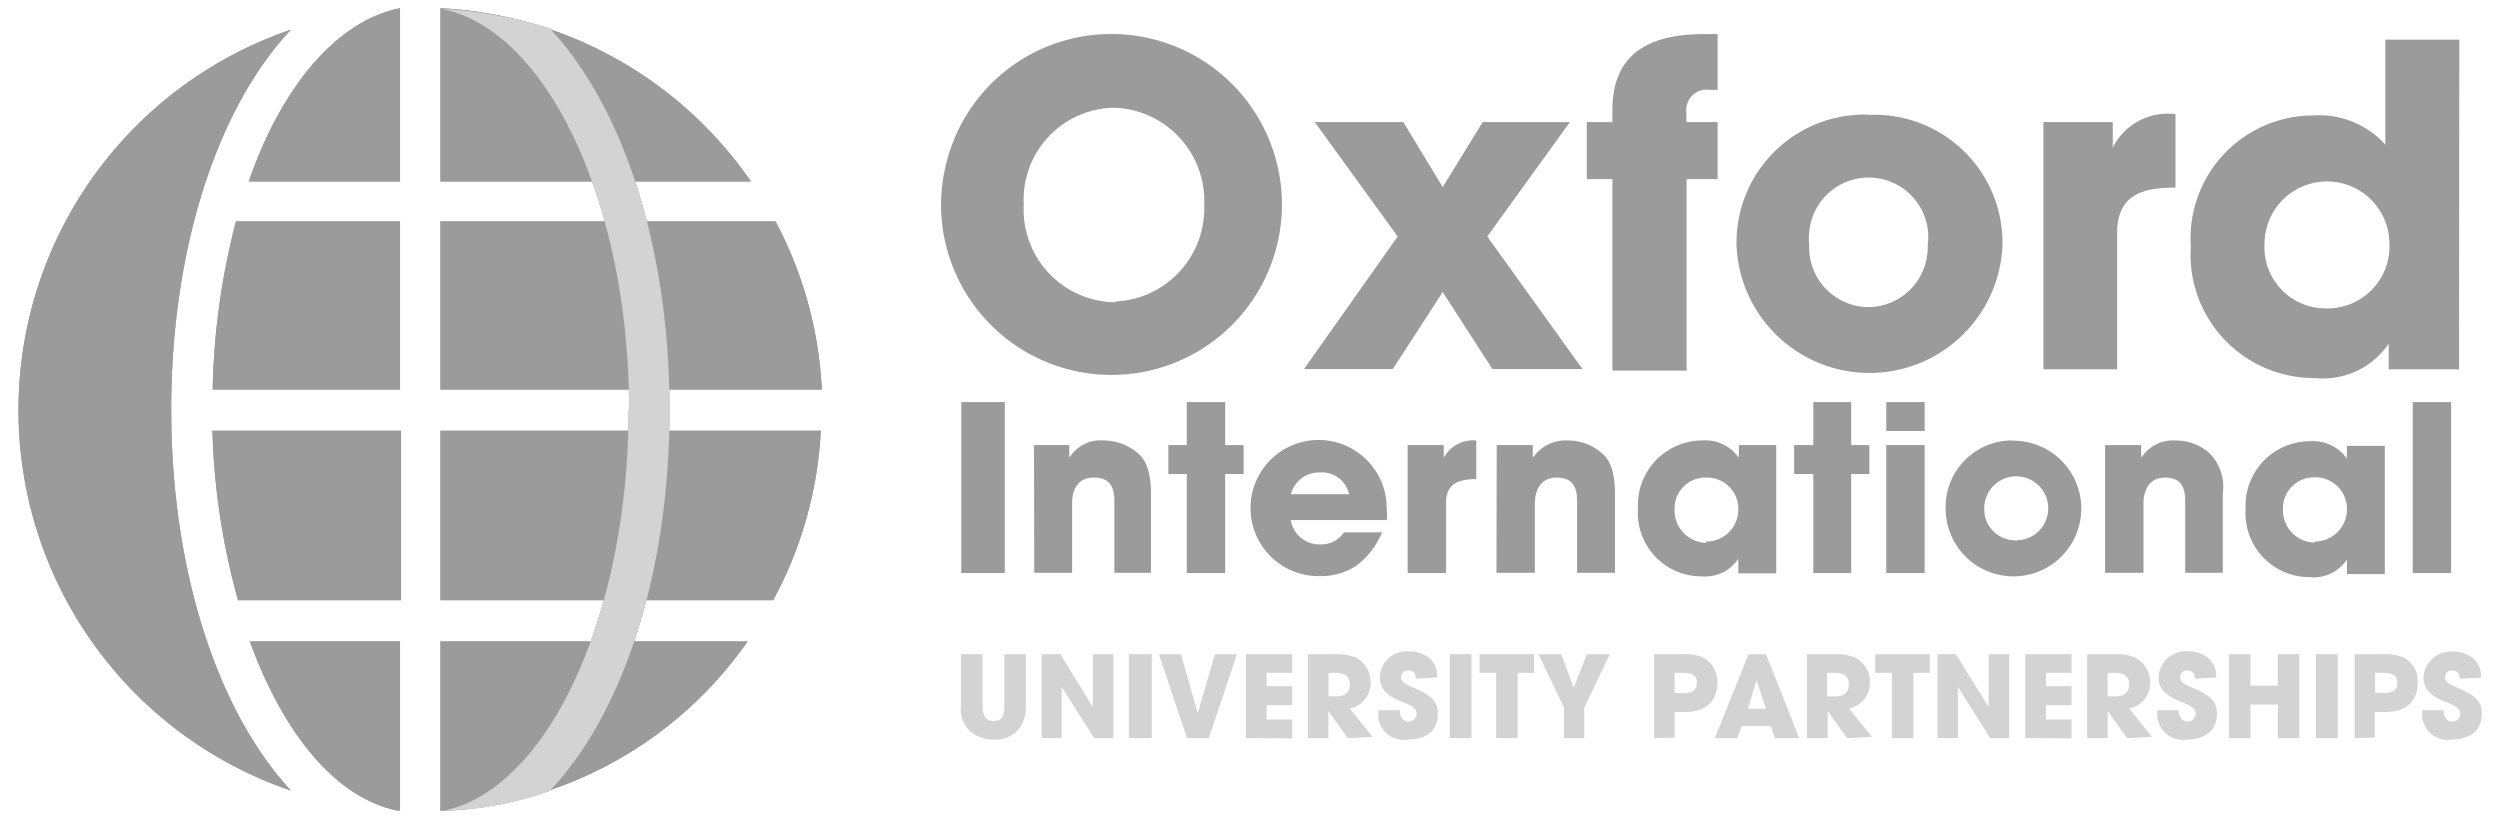
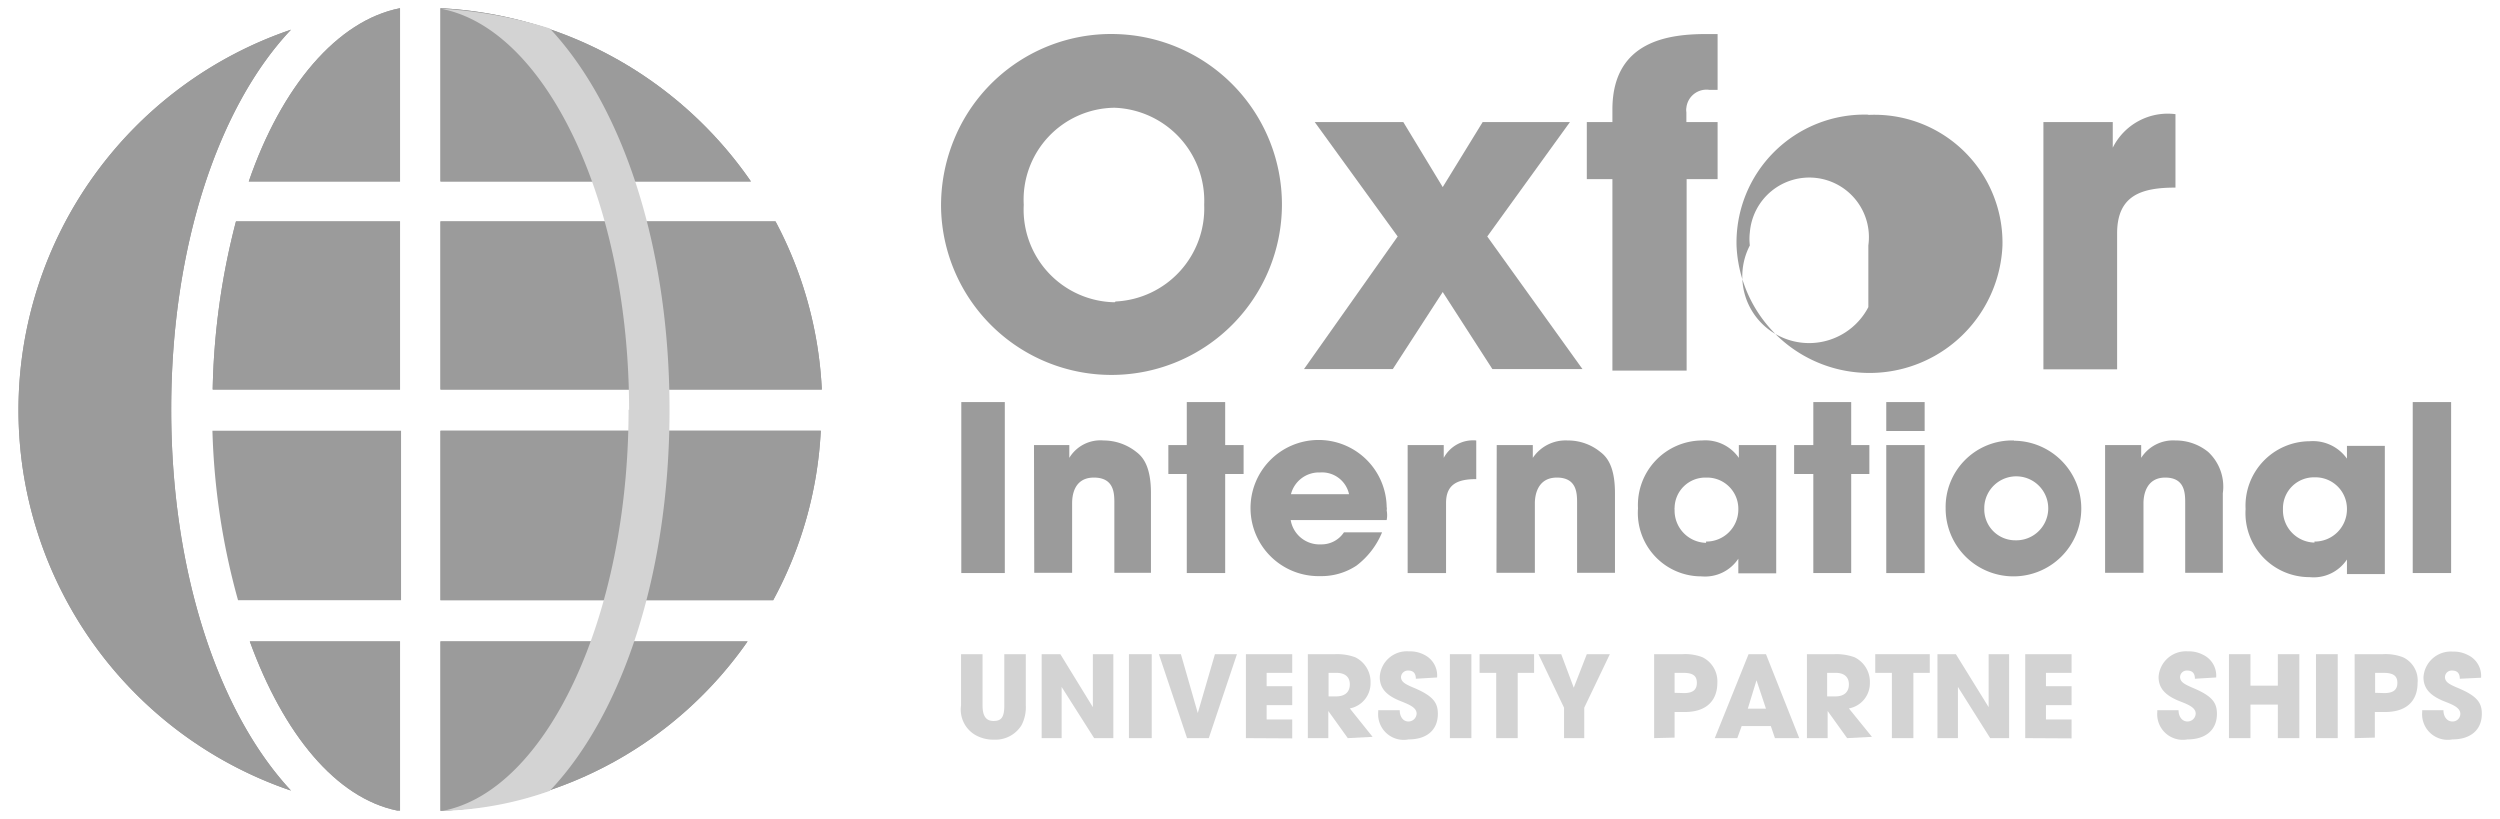
<svg xmlns="http://www.w3.org/2000/svg" id="Layer_1" data-name="Layer 1" viewBox="0 0 97.68 32">
  <defs>
    <style>.cls-1{fill:#9b9b9b;}.cls-2{fill:#d3d3d3;}</style>
  </defs>
  <rect class="cls-1" x="37.56" y="15.71" width="1.7" height="6.68" />
  <path class="cls-1" d="M40.4,17.39h1.38v.5h0a1.42,1.42,0,0,1,1.34-.68,2.06,2.06,0,0,1,1.28.45c.28.21.57.6.57,1.61v3.11H43.54V19.66c0-.37,0-1-.8-1s-.85.75-.85,1v2.72H40.41Z" />
  <polygon class="cls-1" points="47.87 17.39 48.59 17.39 48.59 18.52 47.87 18.52 47.87 22.39 46.37 22.39 46.37 18.52 45.65 18.52 45.65 17.39 46.37 17.39 46.37 15.71 47.87 15.71 47.87 17.39" />
  <path class="cls-1" d="M52.71,19.31a1.08,1.08,0,0,0-1.13-.85,1.13,1.13,0,0,0-1.14.85ZM54,20.8a3.12,3.12,0,0,1-1,1.3,2.48,2.48,0,0,1-1.42.41,2.66,2.66,0,1,1,2.6-2.7.28.28,0,0,1,0,.13,1,1,0,0,1,0,.38H50.43a1.14,1.14,0,0,0,1.18.95,1.05,1.05,0,0,0,.9-.47Z" />
  <path class="cls-1" d="M55,17.39h1.41v.5h0a1.3,1.3,0,0,1,1.27-.68v1.51c-.7,0-1.18.18-1.18.93v2.74H55Z" />
  <path class="cls-1" d="M58.48,17.39h1.41v.5h0a1.54,1.54,0,0,1,1.36-.68,2,2,0,0,1,1.28.45c.28.21.57.6.57,1.61v3.11H61.62V19.66c0-.37,0-1-.79-1s-.86.75-.86,1v2.72h-1.5Z" />
  <path class="cls-1" d="M66.66,21.16a1.25,1.25,0,0,0,1.26-1.25v0a1.22,1.22,0,0,0-1.2-1.25h-.07a1.2,1.2,0,0,0-1.22,1.18.22.22,0,0,0,0,.08,1.26,1.26,0,0,0,1.23,1.29M69.4,22.4H67.92v-.57h0a1.56,1.56,0,0,1-1.44.69A2.48,2.48,0,0,1,64,19.86a2.52,2.52,0,0,1,2.5-2.65,1.59,1.59,0,0,1,1.44.68h0v-.5H69.4Z" />
  <polygon class="cls-1" points="72.33 17.39 73.04 17.39 73.04 18.52 72.33 18.52 72.33 22.39 70.85 22.39 70.85 18.52 70.1 18.52 70.1 17.39 70.85 17.39 70.85 15.71 72.33 15.71 72.33 17.39" />
  <path class="cls-1" d="M75.2,22.39H73.7v-5h1.5Zm0-5.55H73.7V15.71h1.5Z" />
  <path class="cls-1" d="M78.72,21.11a1.25,1.25,0,1,0-1.19-1.3v.05a1.21,1.21,0,0,0,1.16,1.25h0m0-3.89a2.65,2.65,0,1,1-2.67,2.64,2.6,2.6,0,0,1,2.53-2.65h.14" />
  <path class="cls-1" d="M82.25,17.39h1.41v.5h0A1.48,1.48,0,0,1,85,17.21a2,2,0,0,1,1.28.45,1.85,1.85,0,0,1,.57,1.61v3.11H85.38V19.66c0-.37,0-1-.78-1s-.85.75-.85,1v2.72h-1.5Z" />
  <path class="cls-1" d="M90.43,21.16A1.26,1.26,0,0,0,91.7,19.9v0a1.23,1.23,0,0,0-1.21-1.25h-.06a1.21,1.21,0,0,0-1.23,1.19v.07a1.26,1.26,0,0,0,1.23,1.29m2.75,1.23H91.7v-.57h0a1.56,1.56,0,0,1-1.46.69,2.5,2.5,0,0,1-2.5-2.66,2.52,2.52,0,0,1,2.5-2.65,1.63,1.63,0,0,1,1.46.68h0v-.5h1.48Z" />
  <rect class="cls-1" x="94.27" y="15.71" width="1.5" height="6.68" />
  <path class="cls-1" d="M8.3,16.83a27.43,27.43,0,0,0,1,6.62h6.37V16.83Z" />
  <path class="cls-1" d="M15.63,7.09V.32h0C13.18.8,11,3.37,9.72,7.09Z" />
  <path class="cls-1" d="M15.52,31.67h.11V25.06H9.76c1.32,3.63,3.37,6.12,5.76,6.61" />
  <path class="cls-1" d="M17.21,7.09H29.34A15.7,15.7,0,0,0,17.21.32Z" />
  <path class="cls-1" d="M17.21,25.06v6.62a15.49,15.49,0,0,0,12-6.62Z" />
  <path class="cls-1" d="M6.69,16c0-6.4,1.86-11.86,4.68-14.84a15.7,15.7,0,0,0,0,29.73C8.55,27.86,6.69,22.4,6.69,16" />
  <path class="cls-1" d="M15.63,15.22V8.65H9.22a28,28,0,0,0-.91,6.57Z" />
  <path class="cls-1" d="M32.11,16.83H17.21v6.62h13a15.51,15.51,0,0,0,1.86-6.62" />
  <path class="cls-1" d="M30.3,8.65H17.21v6.57h14.9A15.56,15.56,0,0,0,30.3,8.65" />
-   <path class="cls-1" d="M24.56,16c0,8.11-3.2,14.88-7.25,15.68a13.5,13.5,0,0,0,4.17-.78c2.85-3,4.68-8.49,4.68-14.89S24.32,4.14,21.48,1.11A17.75,17.75,0,0,0,17.22.34c4.11.77,7.36,7.54,7.36,15.68" />
-   <path class="cls-1" d="M8.3,16.83a27.43,27.43,0,0,0,1,6.62h6.37V16.83Z" />
  <path class="cls-1" d="M15.63,7.09V.32h0C13.18.8,11,3.37,9.72,7.09Z" />
  <path class="cls-1" d="M15.52,31.67h.11V25.06H9.76c1.32,3.63,3.37,6.12,5.76,6.61" />
  <path class="cls-1" d="M17.21,7.09H29.34A15.7,15.7,0,0,0,17.21.32Z" />
  <path class="cls-1" d="M17.21,25.06v6.62a15.49,15.49,0,0,0,12-6.62Z" />
  <path class="cls-1" d="M6.69,16c0-6.4,1.86-11.86,4.68-14.84a15.7,15.7,0,0,0,0,29.73C8.55,27.86,6.69,22.4,6.69,16" />
  <path class="cls-1" d="M15.63,15.22V8.65H9.22a28,28,0,0,0-.91,6.57Z" />
  <path class="cls-1" d="M32.11,16.83H17.21v6.62h13a15.51,15.51,0,0,0,1.86-6.62" />
  <path class="cls-1" d="M30.3,8.65H17.21v6.57h14.9A15.56,15.56,0,0,0,30.3,8.65" />
  <path class="cls-2" d="M24.56,16c0,8.11-3.2,14.88-7.25,15.68a13.5,13.5,0,0,0,4.17-.78c2.85-3,4.68-8.49,4.68-14.89S24.32,4.14,21.48,1.11A17.75,17.75,0,0,0,17.22.34c4.11.77,7.36,7.54,7.36,15.68" />
-   <path class="cls-1" d="M90.9,12.05a2.42,2.42,0,0,0,2.46-2.52,2.44,2.44,0,0,0-4.88,0,2.39,2.39,0,0,0,2.42,2.52m5.18,2.38H93.33v-1h0a3.1,3.1,0,0,1-2.89,1.34,4.82,4.82,0,0,1-4.84-5.14,4.8,4.8,0,0,1,4.79-5.12,3.49,3.49,0,0,1,2.81,1.14V1.55h2.89Z" />
  <path class="cls-1" d="M43.59,11.78A3.64,3.64,0,0,0,47.05,8a3.64,3.64,0,0,0-3.5-3.79A3.59,3.59,0,0,0,40,8a3.62,3.62,0,0,0,3.55,3.81M43.54,1.33a6.66,6.66,0,1,1-6.77,6.83,6.78,6.78,0,0,1,.52-2.74,6.63,6.63,0,0,1,6.27-4.09" />
  <polygon class="cls-1" points="61.34 4.77 58.11 9.24 61.83 14.42 58.31 14.42 56.37 11.41 54.42 14.42 50.95 14.42 54.61 9.24 51.37 4.77 54.83 4.77 56.37 7.31 57.93 4.77 61.34 4.77" />
  <path class="cls-1" d="M63,7H62V4.77H63V4.28c0-2.73,2.28-2.95,3.69-2.95h.42V3.51h-.33a.79.79,0,0,0-.89.7.48.48,0,0,0,0,.17v.39h1.22V7H65.9v7.48H63Z" />
-   <path class="cls-1" d="M73,12a2.34,2.34,0,0,0,2.32-2.34V9.59a2.33,2.33,0,1,0-4.63-.51,2.17,2.17,0,0,0,0,.51A2.33,2.33,0,0,0,73,12H73m0-7.51A5,5,0,0,1,78.24,9.6a5.2,5.2,0,0,1-10.39,0A5,5,0,0,1,73,4.48" />
+   <path class="cls-1" d="M73,12V9.59a2.33,2.33,0,1,0-4.63-.51,2.17,2.17,0,0,0,0,.51A2.33,2.33,0,0,0,73,12H73m0-7.51A5,5,0,0,1,78.24,9.6a5.2,5.2,0,0,1-10.39,0A5,5,0,0,1,73,4.48" />
  <path class="cls-1" d="M79.84,4.77h2.71v1h0A2.4,2.4,0,0,1,85,4.46V7.33c-1.33,0-2.28.3-2.28,1.79v5.31H79.84Z" />
  <path class="cls-2" d="M39.24,25.56h.84v2a1.51,1.51,0,0,1-.17.78,1.2,1.2,0,0,1-1.08.56,1.42,1.42,0,0,1-.7-.17,1.15,1.15,0,0,1-.58-1.17v-2h.84v2c0,.41.13.61.43.61s.42-.14.42-.6Z" />
  <path class="cls-2" d="M42.75,28.84l-1.27-2,0,2H40.7V25.56h.73l1.27,2.07,0-2.07h.8v3.28Z" />
  <path class="cls-2" d="M44.11,28.84V25.56H45v3.28Z" />
  <path class="cls-2" d="M46.38,28.84l-1.1-3.28h.86l.66,2.3h0l.67-2.3h.86l-1.1,3.28Z" />
  <path class="cls-2" d="M48.68,28.84V25.56h1.81v.73h-1v.52h1v.74h-1v.56h1v.74Z" />
  <path class="cls-2" d="M52.66,28.84l-.76-1.06h0v1.06h-.8V25.56h1.07a2.06,2.06,0,0,1,.78.12,1.07,1.07,0,0,1,.6,1,1,1,0,0,1-.81,1l.89,1.11Zm-.46-1.63c.34,0,.54-.16.54-.47s-.21-.45-.52-.45h-.31v.92Z" />
  <path class="cls-2" d="M55.32,26.52c0-.24-.13-.32-.29-.32a.27.27,0,0,0-.29.25c0,.2.18.29.54.44.72.31.9.57.9,1,0,.63-.43,1-1.14,1a1,1,0,0,1-1.19-1.07v-.07h.84c0,.25.13.44.34.44a.32.32,0,0,0,.32-.31h0c0-.26-.37-.38-.66-.5-.54-.22-.78-.5-.78-.93a1.06,1.06,0,0,1,1.14-1,1.19,1.19,0,0,1,.59.13.9.9,0,0,1,.51.89Z" />
  <path class="cls-2" d="M56.65,28.84V25.56h.84v3.28Z" />
  <path class="cls-2" d="M58.46,28.84V26.29h-.65v-.73h2.13v.73H59.3v2.55Z" />
  <path class="cls-2" d="M61.11,28.84V27.65l-1-2.09H61l.49,1.31L62,25.56h.9l-1,2.09v1.19Z" />
  <path class="cls-2" d="M64.63,28.84V25.56h1.11a1.88,1.88,0,0,1,.78.12,1.05,1.05,0,0,1,.58,1c0,.61-.34,1.14-1.28,1.14h-.39v1Zm1.17-1.76c.33,0,.5-.12.5-.4s-.16-.39-.53-.39h-.34v.78Z" />
  <path class="cls-2" d="M69.35,28.84l-.16-.47H68.05l-.17.47H67l1.32-3.28H69l1.3,3.28Zm-.72-2.26h0l-.34,1.11H69Z" />
  <path class="cls-2" d="M72.17,28.84l-.76-1.06h0v1.06H70.6V25.56h1.08a2.09,2.09,0,0,1,.78.12,1.07,1.07,0,0,1,.6,1,1,1,0,0,1-.82,1l.9,1.11Zm-.46-1.63c.33,0,.53-.16.53-.47s-.21-.45-.51-.45h-.34v.92Z" />
  <path class="cls-2" d="M73.92,28.84V26.29h-.65v-.73H75.4v.73h-.64v2.55Z" />
  <path class="cls-2" d="M77.76,28.84l-1.26-2,0,2h-.8V25.56h.72l1.28,2.07,0-2.07h.8v3.28Z" />
  <path class="cls-2" d="M79.13,28.84V25.56h1.81v.73h-1v.52h1v.74h-1v.56h1v.74Z" />
-   <path class="cls-2" d="M83.11,28.84l-.76-1.06h0v1.06h-.8V25.56h1.08a2,2,0,0,1,.77.12,1.08,1.08,0,0,1,.61,1,1,1,0,0,1-.82,1l.89,1.11Zm-.45-1.63c.33,0,.53-.16.53-.47s-.21-.45-.52-.45h-.32v.92Z" />
  <path class="cls-2" d="M85.76,26.52c0-.24-.13-.32-.3-.32a.26.26,0,0,0-.28.25c0,.2.18.29.53.44.73.31.91.57.91,1,0,.63-.44,1-1.15,1a1,1,0,0,1-1.18-1.07v-.07h.83c0,.25.14.44.35.44a.32.32,0,0,0,.32-.31h0c0-.26-.37-.38-.67-.5-.53-.22-.78-.5-.78-.93a1.07,1.07,0,0,1,1.15-1,1.17,1.17,0,0,1,.58.13.9.9,0,0,1,.52.89Z" />
  <path class="cls-2" d="M89,28.84V27.53H87.93v1.31h-.84V25.56h.84v1.23H89V25.56h.84v3.28Z" />
  <path class="cls-2" d="M90.49,28.84V25.56h.85v3.28Z" />
  <path class="cls-2" d="M92,28.84V25.56h1.11a1.9,1.9,0,0,1,.78.12,1,1,0,0,1,.57,1c0,.61-.33,1.14-1.28,1.14h-.39v1Zm1.16-1.76c.34,0,.51-.12.51-.4s-.17-.39-.54-.39h-.33v.78Z" />
  <path class="cls-2" d="M96.11,26.52c0-.24-.13-.32-.3-.32a.26.26,0,0,0-.28.25c0,.2.17.29.53.44.73.31.91.57.91,1,0,.63-.44,1-1.15,1a1,1,0,0,1-1.18-1.07v-.07h.83c0,.25.14.44.35.44a.3.3,0,0,0,.31-.3h0c0-.26-.36-.38-.66-.5-.53-.22-.78-.5-.78-.93a1.07,1.07,0,0,1,1.15-1,1.17,1.17,0,0,1,.58.13.9.9,0,0,1,.52.89Z" />
</svg>